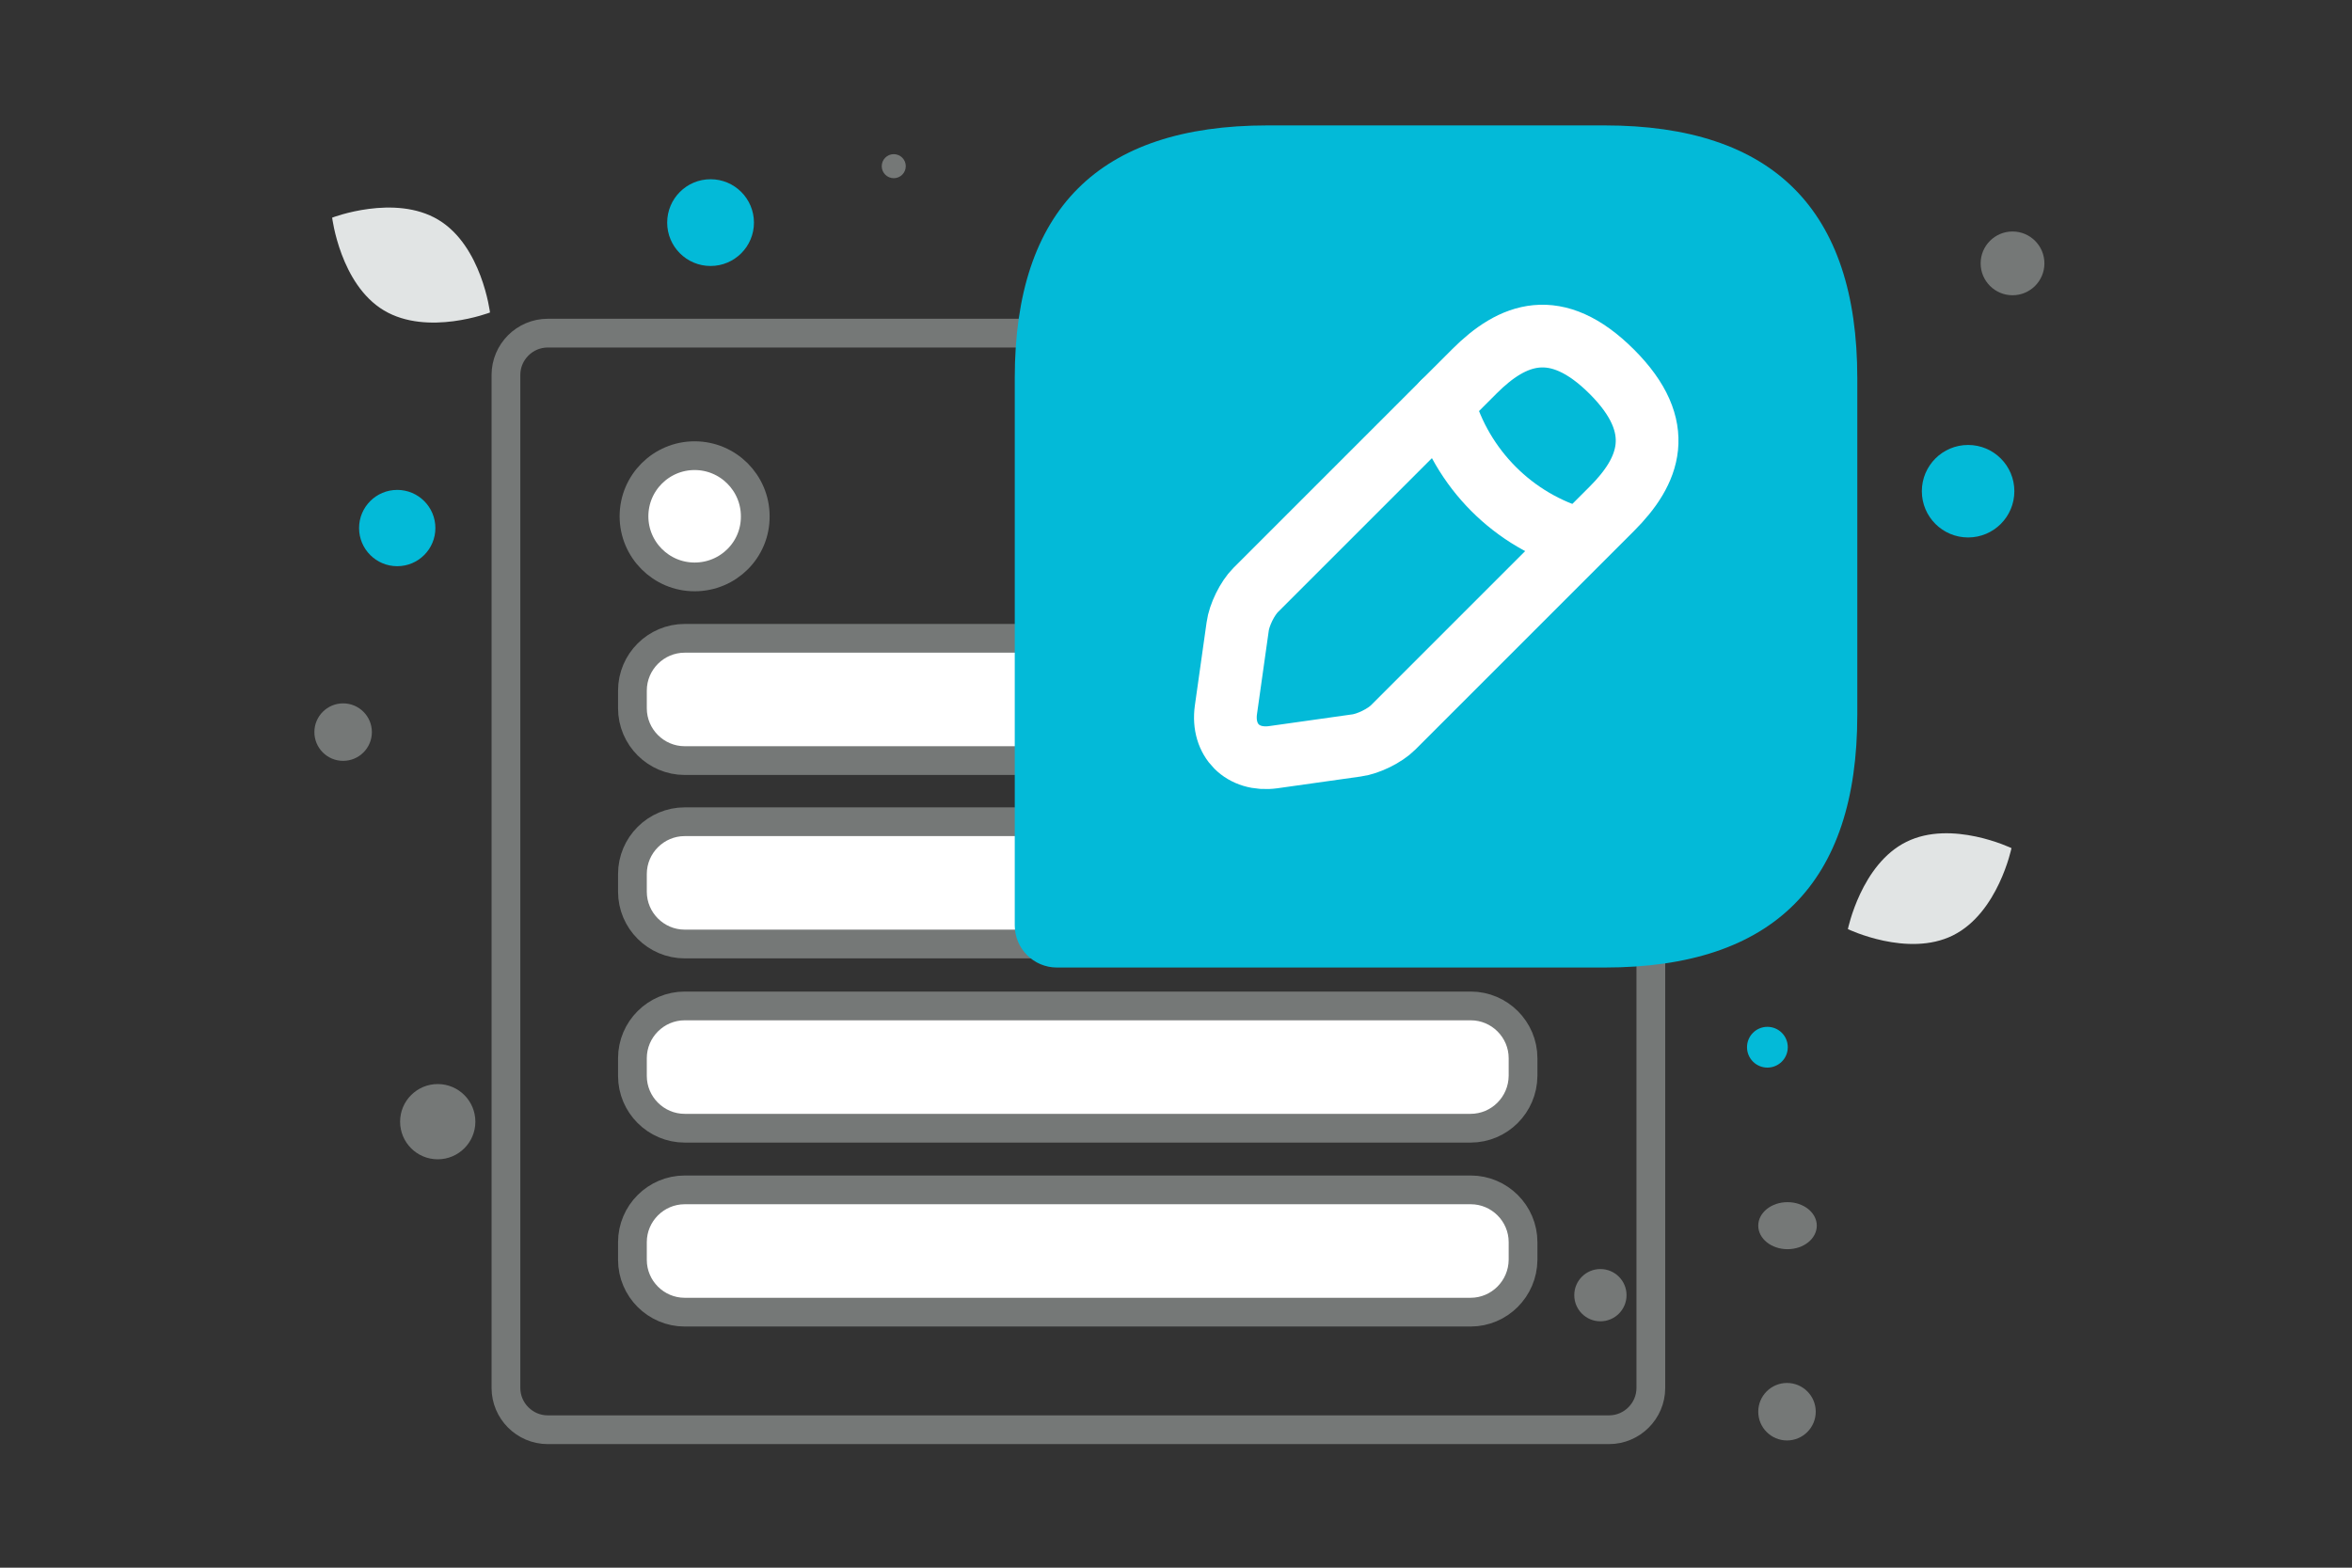
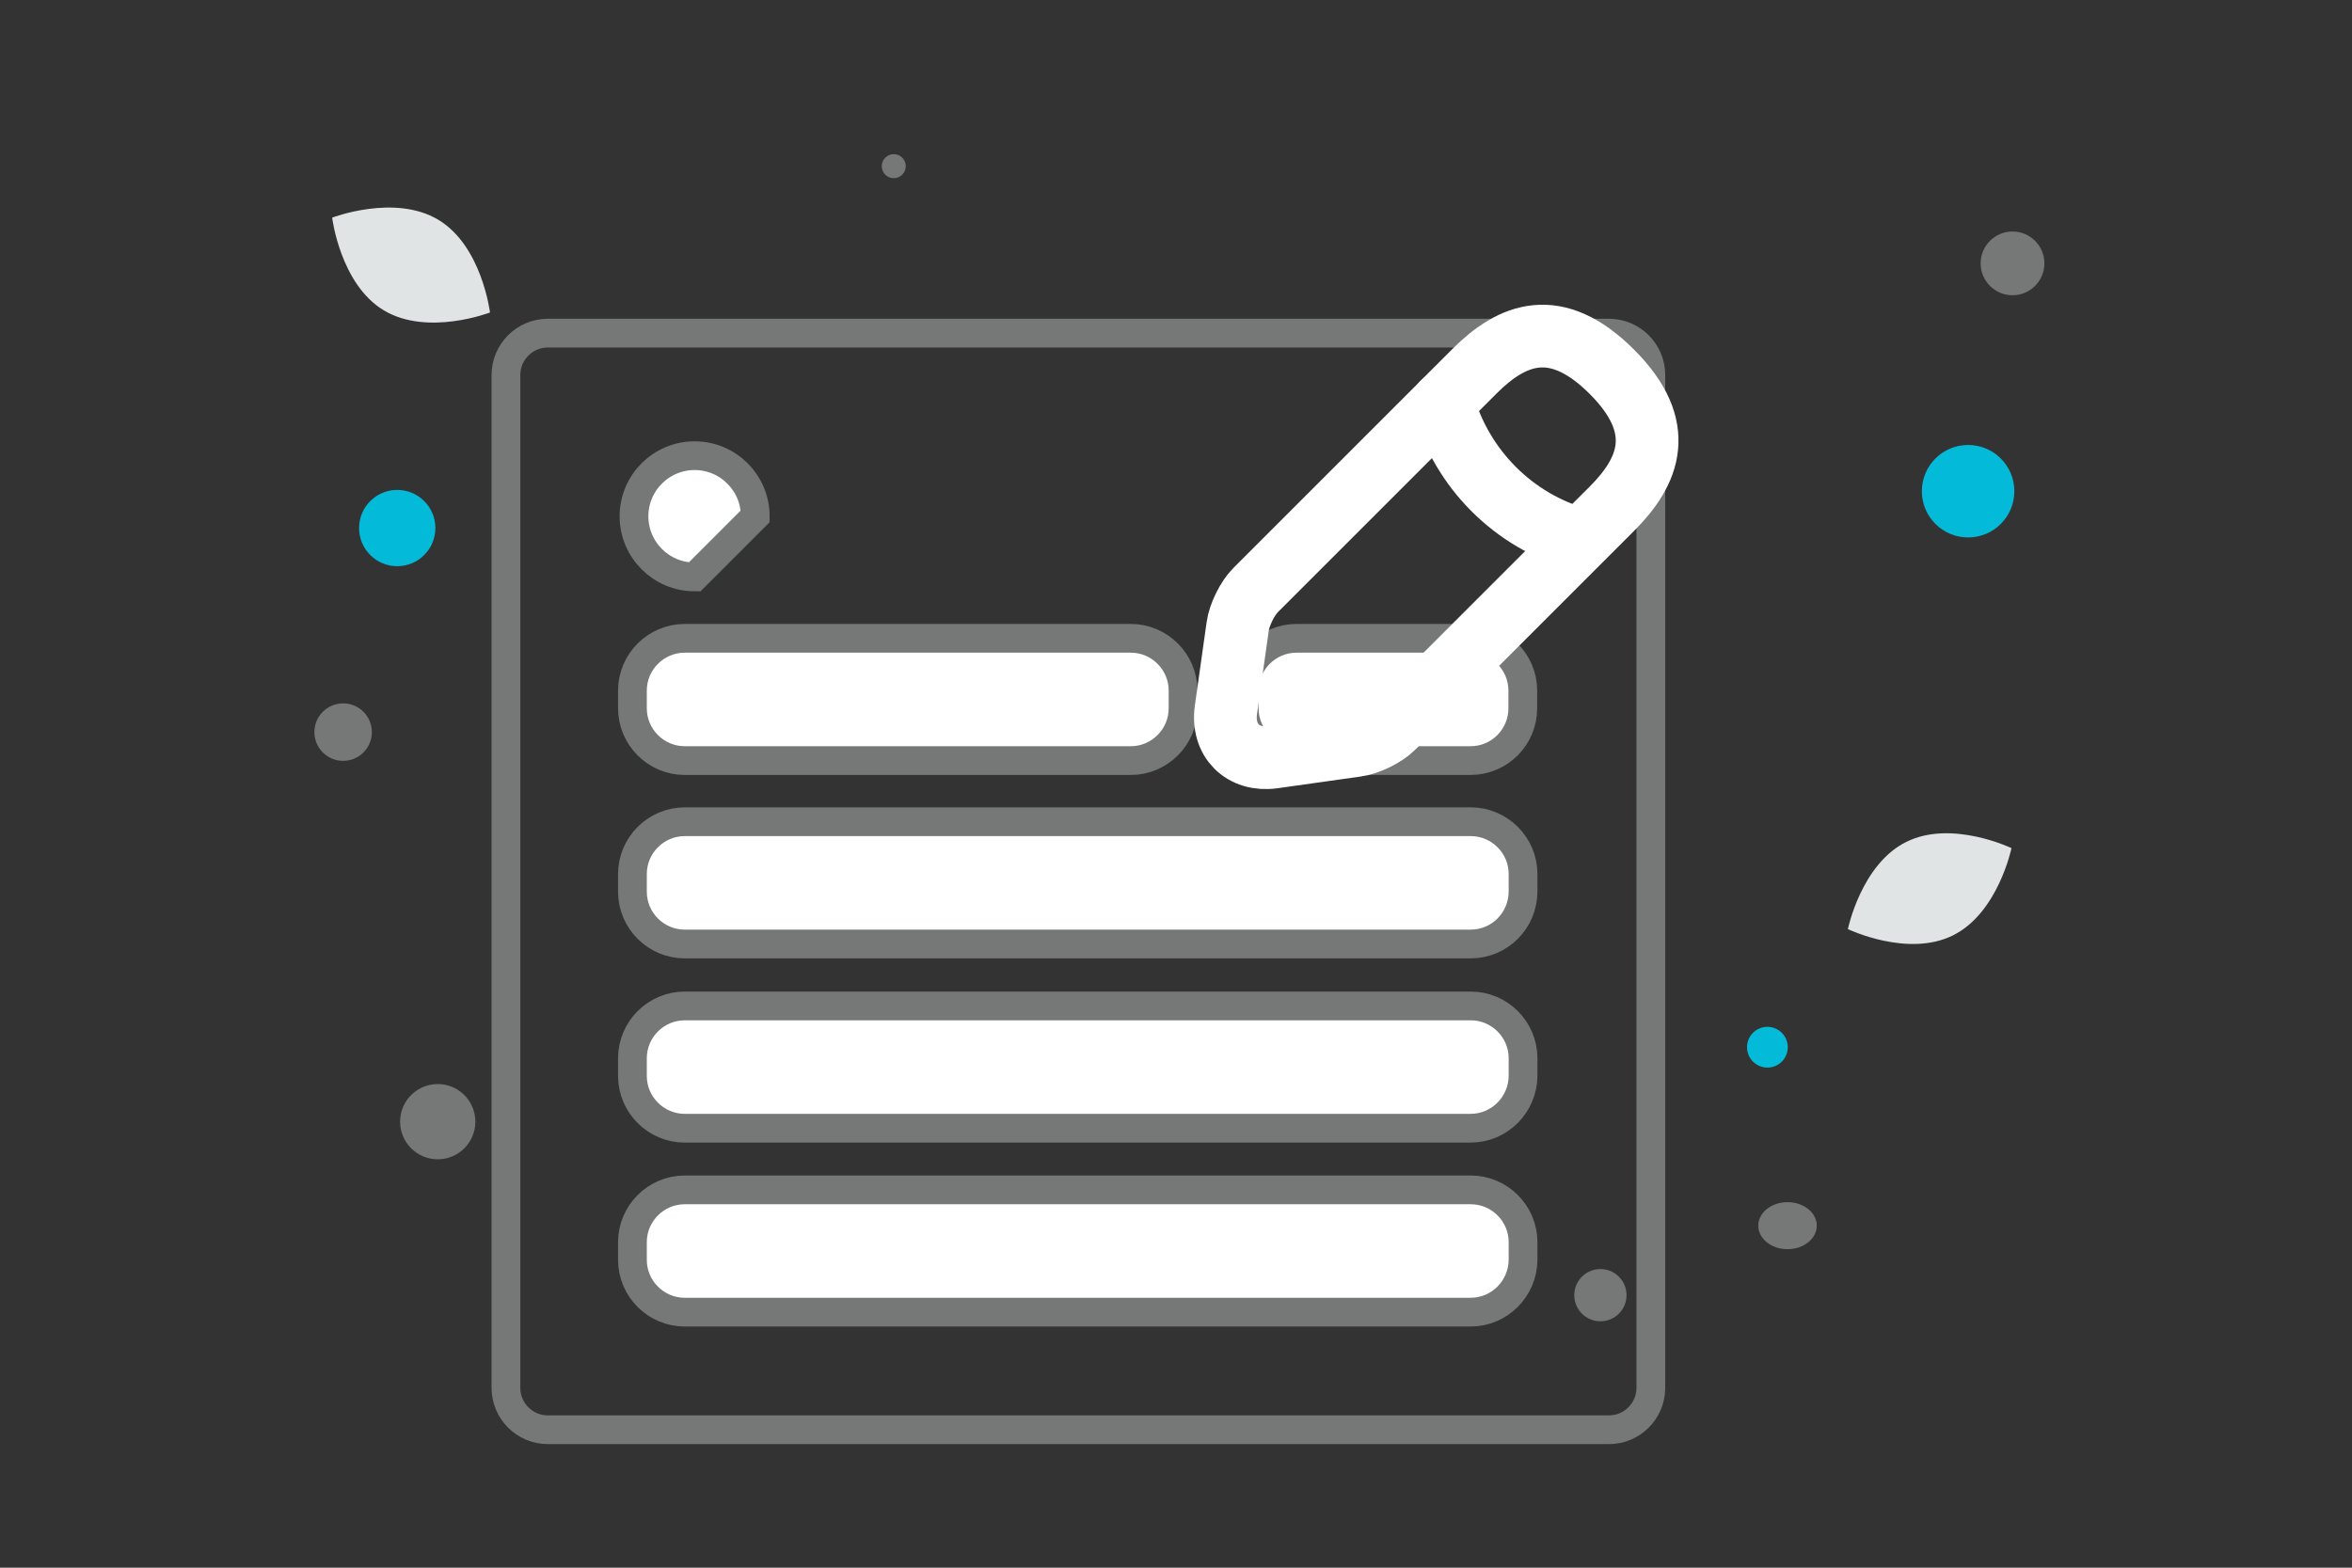
<svg xmlns="http://www.w3.org/2000/svg" version="1.1" id="Livello_1" x="0px" y="0px" viewBox="0 0 900 600" style="enable-background:new 0 0 900 600;" xml:space="preserve">
  <rect x="0" y="0" width="900" height="600" fill="#333333" stroke="none" />
  <style type="text/css">
	.st0{fill:none;}
	.st1{fill:#FFFFFF;stroke:#757877;stroke-width:11;}
	.st2{fill:none;stroke:#757877;stroke-width:11;}
	.st3{fill:#03BAD8;}
	.st4{fill:none;stroke:#FFFFFF;stroke-width:24;stroke-linejoin:round;stroke-miterlimit:10;}
	.st5{fill:none;stroke:#FFFFFF;stroke-width:24;stroke-linecap:round;stroke-linejoin:round;stroke-miterlimit:10;}
	.st6{fill:#E1E4E4;}
	.st7{fill:#757877;}
</style>
  <path class="st0" d="M0,0h900v600H0V0z" />
  <g>
    <path class="st1" d="M562.7,361.3H262c-11,0-20-9-20-20v-6.8c0-11,9-20,20-20h300.8c11,0,20,9,20,20v6.8   C582.7,352.4,573.8,361.3,562.7,361.3z" />
    <path class="st1" d="M562.7,431.8H262c-11,0-20-9-20-20v-6.8c0-11,9-20,20-20h300.8c11,0,20,9,20,20v6.8   C582.7,422.8,573.8,431.8,562.7,431.8z" />
    <path class="st1" d="M562.7,502.2H262c-11,0-20-9-20-20v-6.8c0-11,9-20,20-20h300.8c11,0,20,9,20,20v6.8   C582.7,493.2,573.8,502.2,562.7,502.2z" />
  </g>
  <path class="st2" d="M615.7,547.2H209.6c-8.8,0-16-7.2-16-16V143.5c0-8.8,7.2-16,16-16h406.1c8.8,0,16,7.2,16,16v387.7  C631.7,540,624.5,547.2,615.7,547.2z" />
  <g>
    <path class="st1" d="M562.7,291.1h-66.6c-11,0-20-9-20-20v-6.8c0-11,9-20,20-20h66.6c11,0,20,9,20,20v6.8   C582.7,282.1,573.8,291.1,562.7,291.1z" />
    <path class="st1" d="M432.7,291.1H262c-11,0-20-9-20-20v-6.8c0-11,9-20,20-20h170.7c11,0,20,9,20,20v6.8   C452.7,282.1,443.7,291.1,432.7,291.1z" />
-     <path class="st1" d="M265.8,220.8L265.8,220.8c-12.8,0-23.2-10.4-23.2-23.2l0,0c0-12.8,10.4-23.2,23.2-23.2l0,0   c12.8,0,23.2,10.4,23.2,23.2l0,0C289.1,210.4,278.7,220.8,265.8,220.8z" />
+     <path class="st1" d="M265.8,220.8L265.8,220.8c-12.8,0-23.2-10.4-23.2-23.2l0,0c0-12.8,10.4-23.2,23.2-23.2l0,0   c12.8,0,23.2,10.4,23.2,23.2l0,0z" />
  </g>
-   <path class="st3" d="M614,48H485c-64.5,0-96.7,32.2-96.7,96.7v209.5c0,8.9,7.3,16.1,16.1,16.1H614c64.5,0,96.7-32.2,96.7-96.7V144.7  C710.7,80.2,678.4,48,614,48z" />
  <g>
    <path class="st4" d="M564.2,142.1l-83.7,83.7c-3.2,3.2-6.3,9.5-6.9,14l-4.5,31.9c-1.6,11.6,6.4,19.7,18.1,18.1l31.9-4.5   c4.5-0.6,10.8-3.7,14-6.9l83.7-83.7c14.3-14.3,21.3-31.1,0-52.4C595.4,120.9,578.7,127.6,564.2,142.1L564.2,142.1z" />
    <path class="st5" d="M552.2,154.1c7.1,25.3,26.9,45.3,52.4,52.4" />
  </g>
  <path class="st6" d="M747.3,358c-17.3,8.6-40.2-2.4-40.2-2.4s5.1-24.9,22.4-33.4c17.3-8.6,40.2,2.4,40.2,2.4S764.6,349.4,747.3,358  L747.3,358z" />
  <path class="st6" d="M146.9,118.8c16.7,10,40.6,0.8,40.6,0.8s-3.1-25.5-19.8-35.5c-16.7-10-40.6-0.8-40.6-0.8  S130.2,108.8,146.9,118.8z" />
  <g>
    <circle class="st3" cx="753.1" cy="188" r="17.7" />
    <circle class="st3" cx="152" cy="202.1" r="14.6" />
-     <circle class="st3" cx="271.9" cy="85.2" r="16.6" />
    <circle class="st3" cx="676.3" cy="400.8" r="7.8" />
  </g>
  <g>
    <circle class="st7" cx="612.4" cy="495.7" r="10" />
    <circle class="st7" cx="167.5" cy="429.3" r="14.4" />
-     <circle class="st7" cx="683.8" cy="540.3" r="11" />
    <circle class="st7" cx="770.1" cy="100.8" r="12.2" />
    <circle class="st7" cx="131.3" cy="280.2" r="11" />
    <circle class="st7" cx="342" cy="63.6" r="4.6" />
    <ellipse class="st7" cx="684" cy="469.1" rx="11.2" ry="9" />
  </g>
</svg>